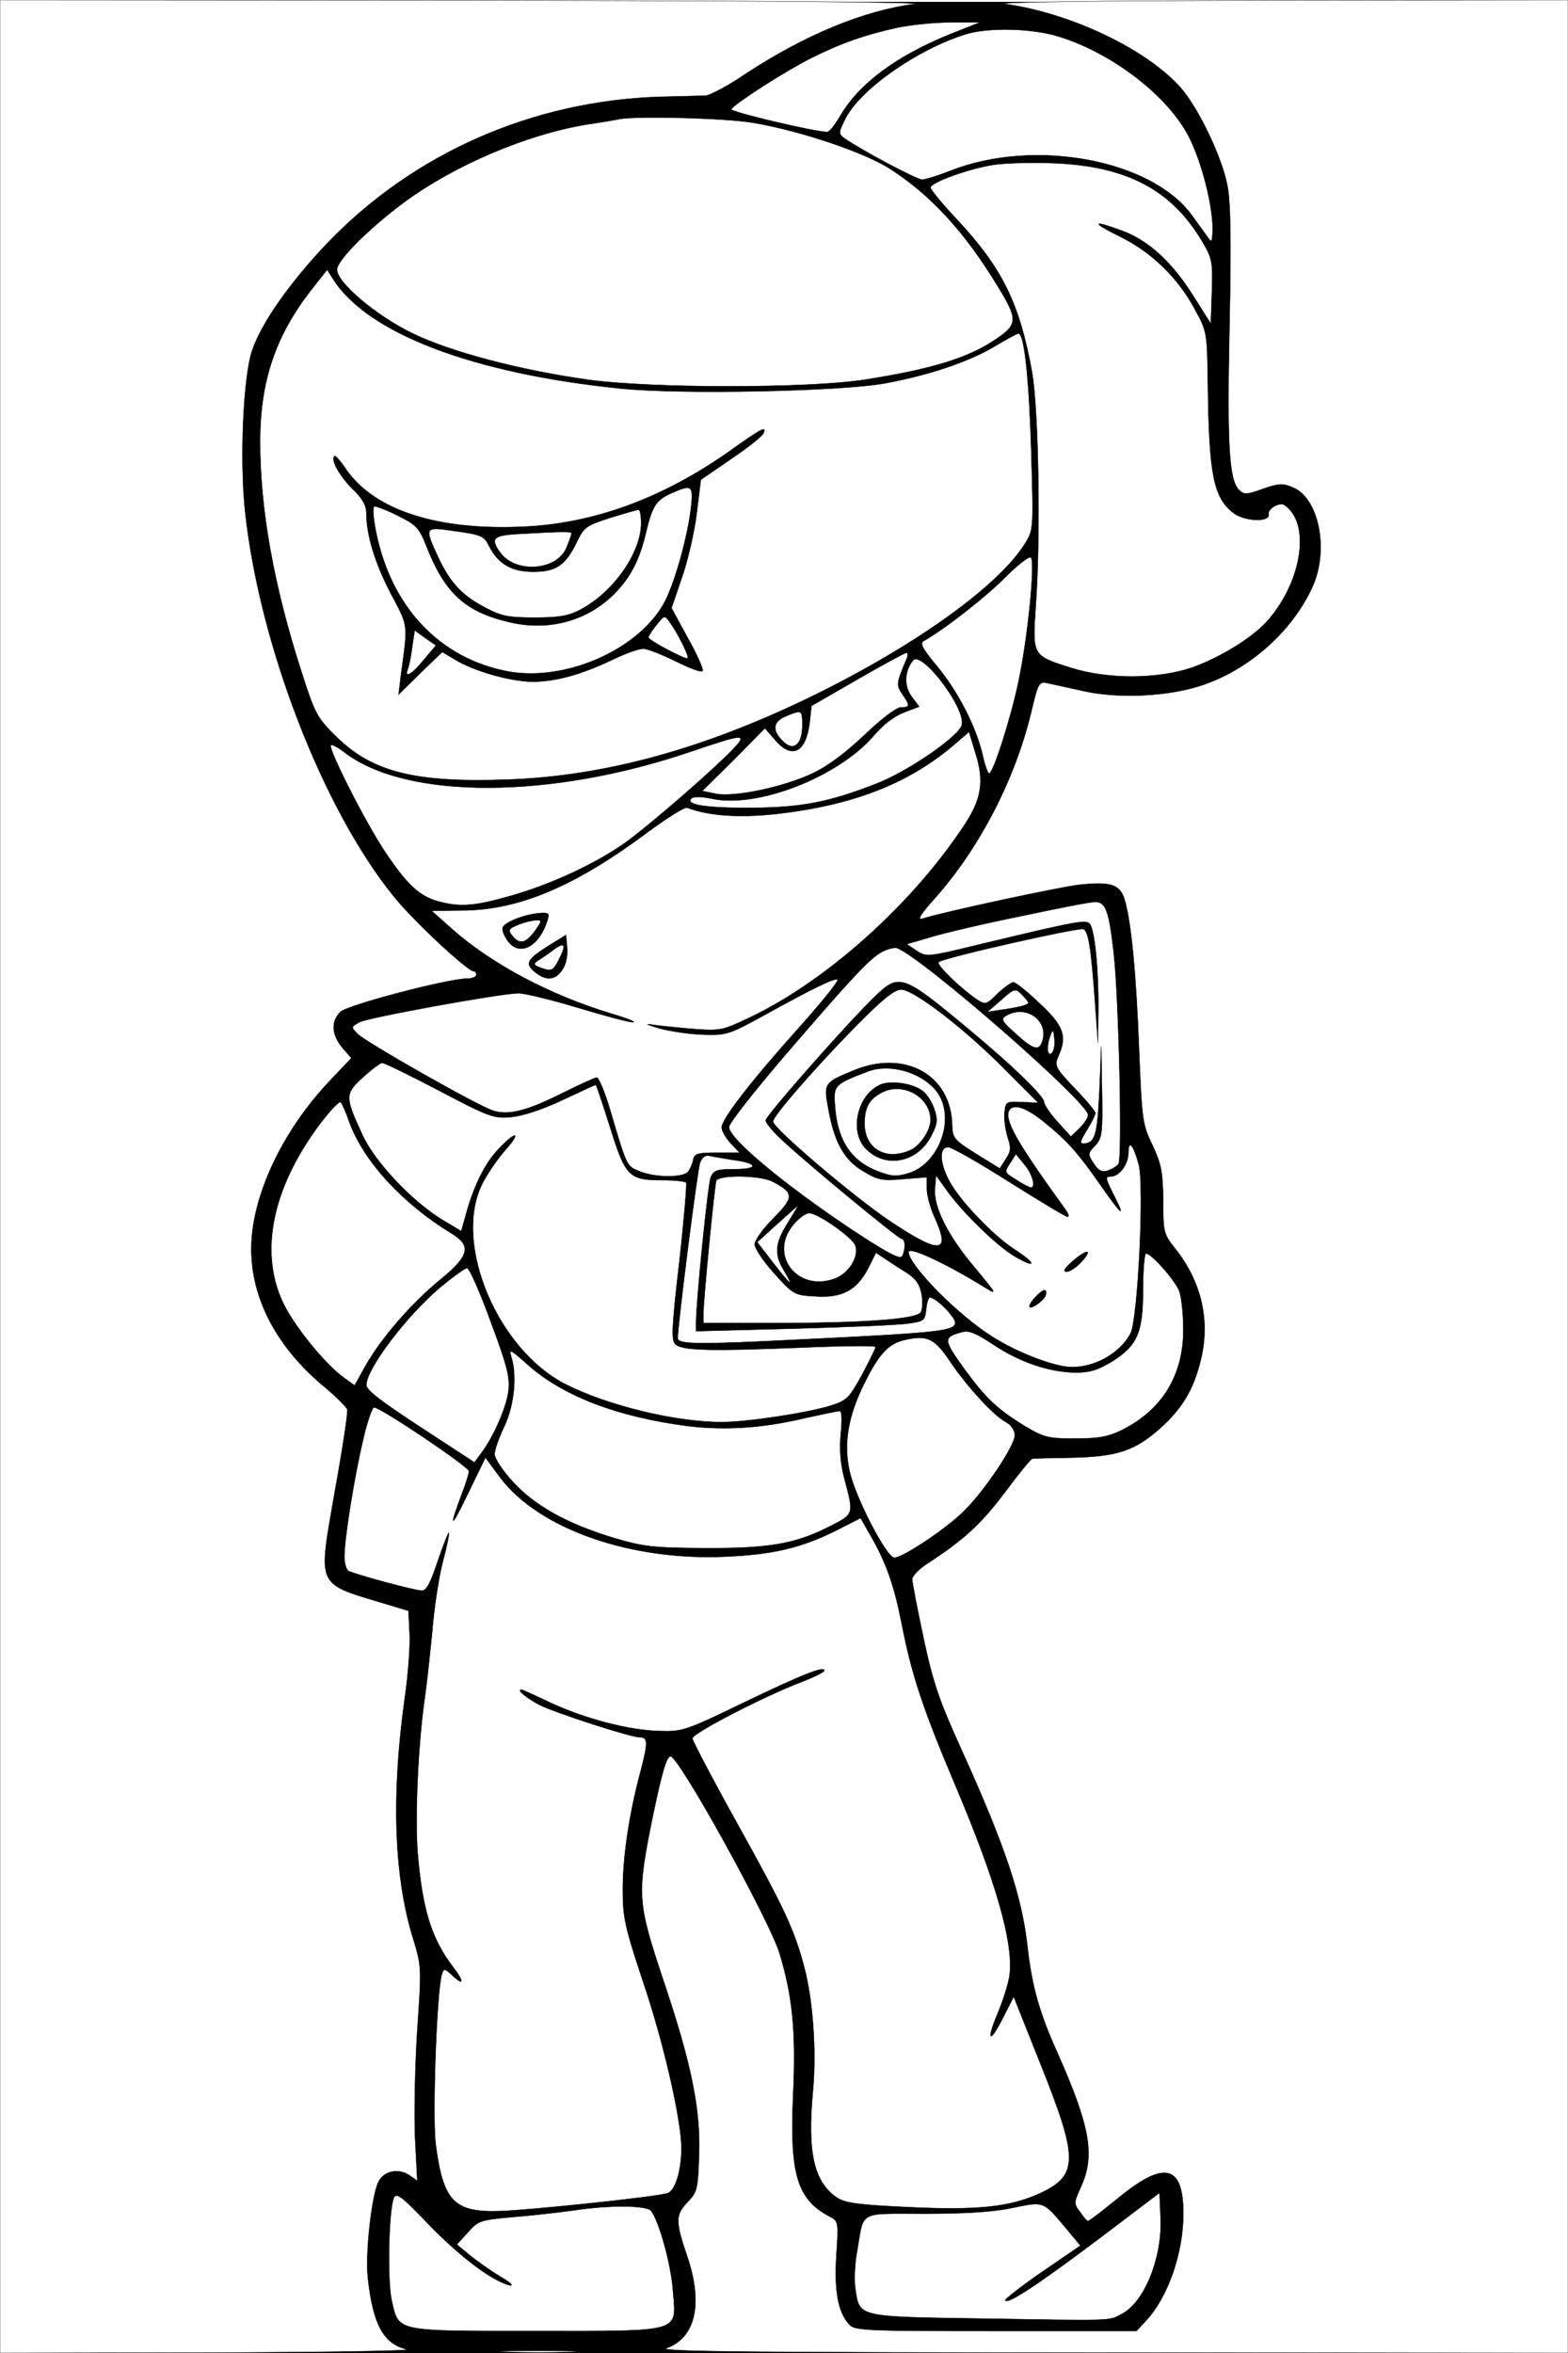
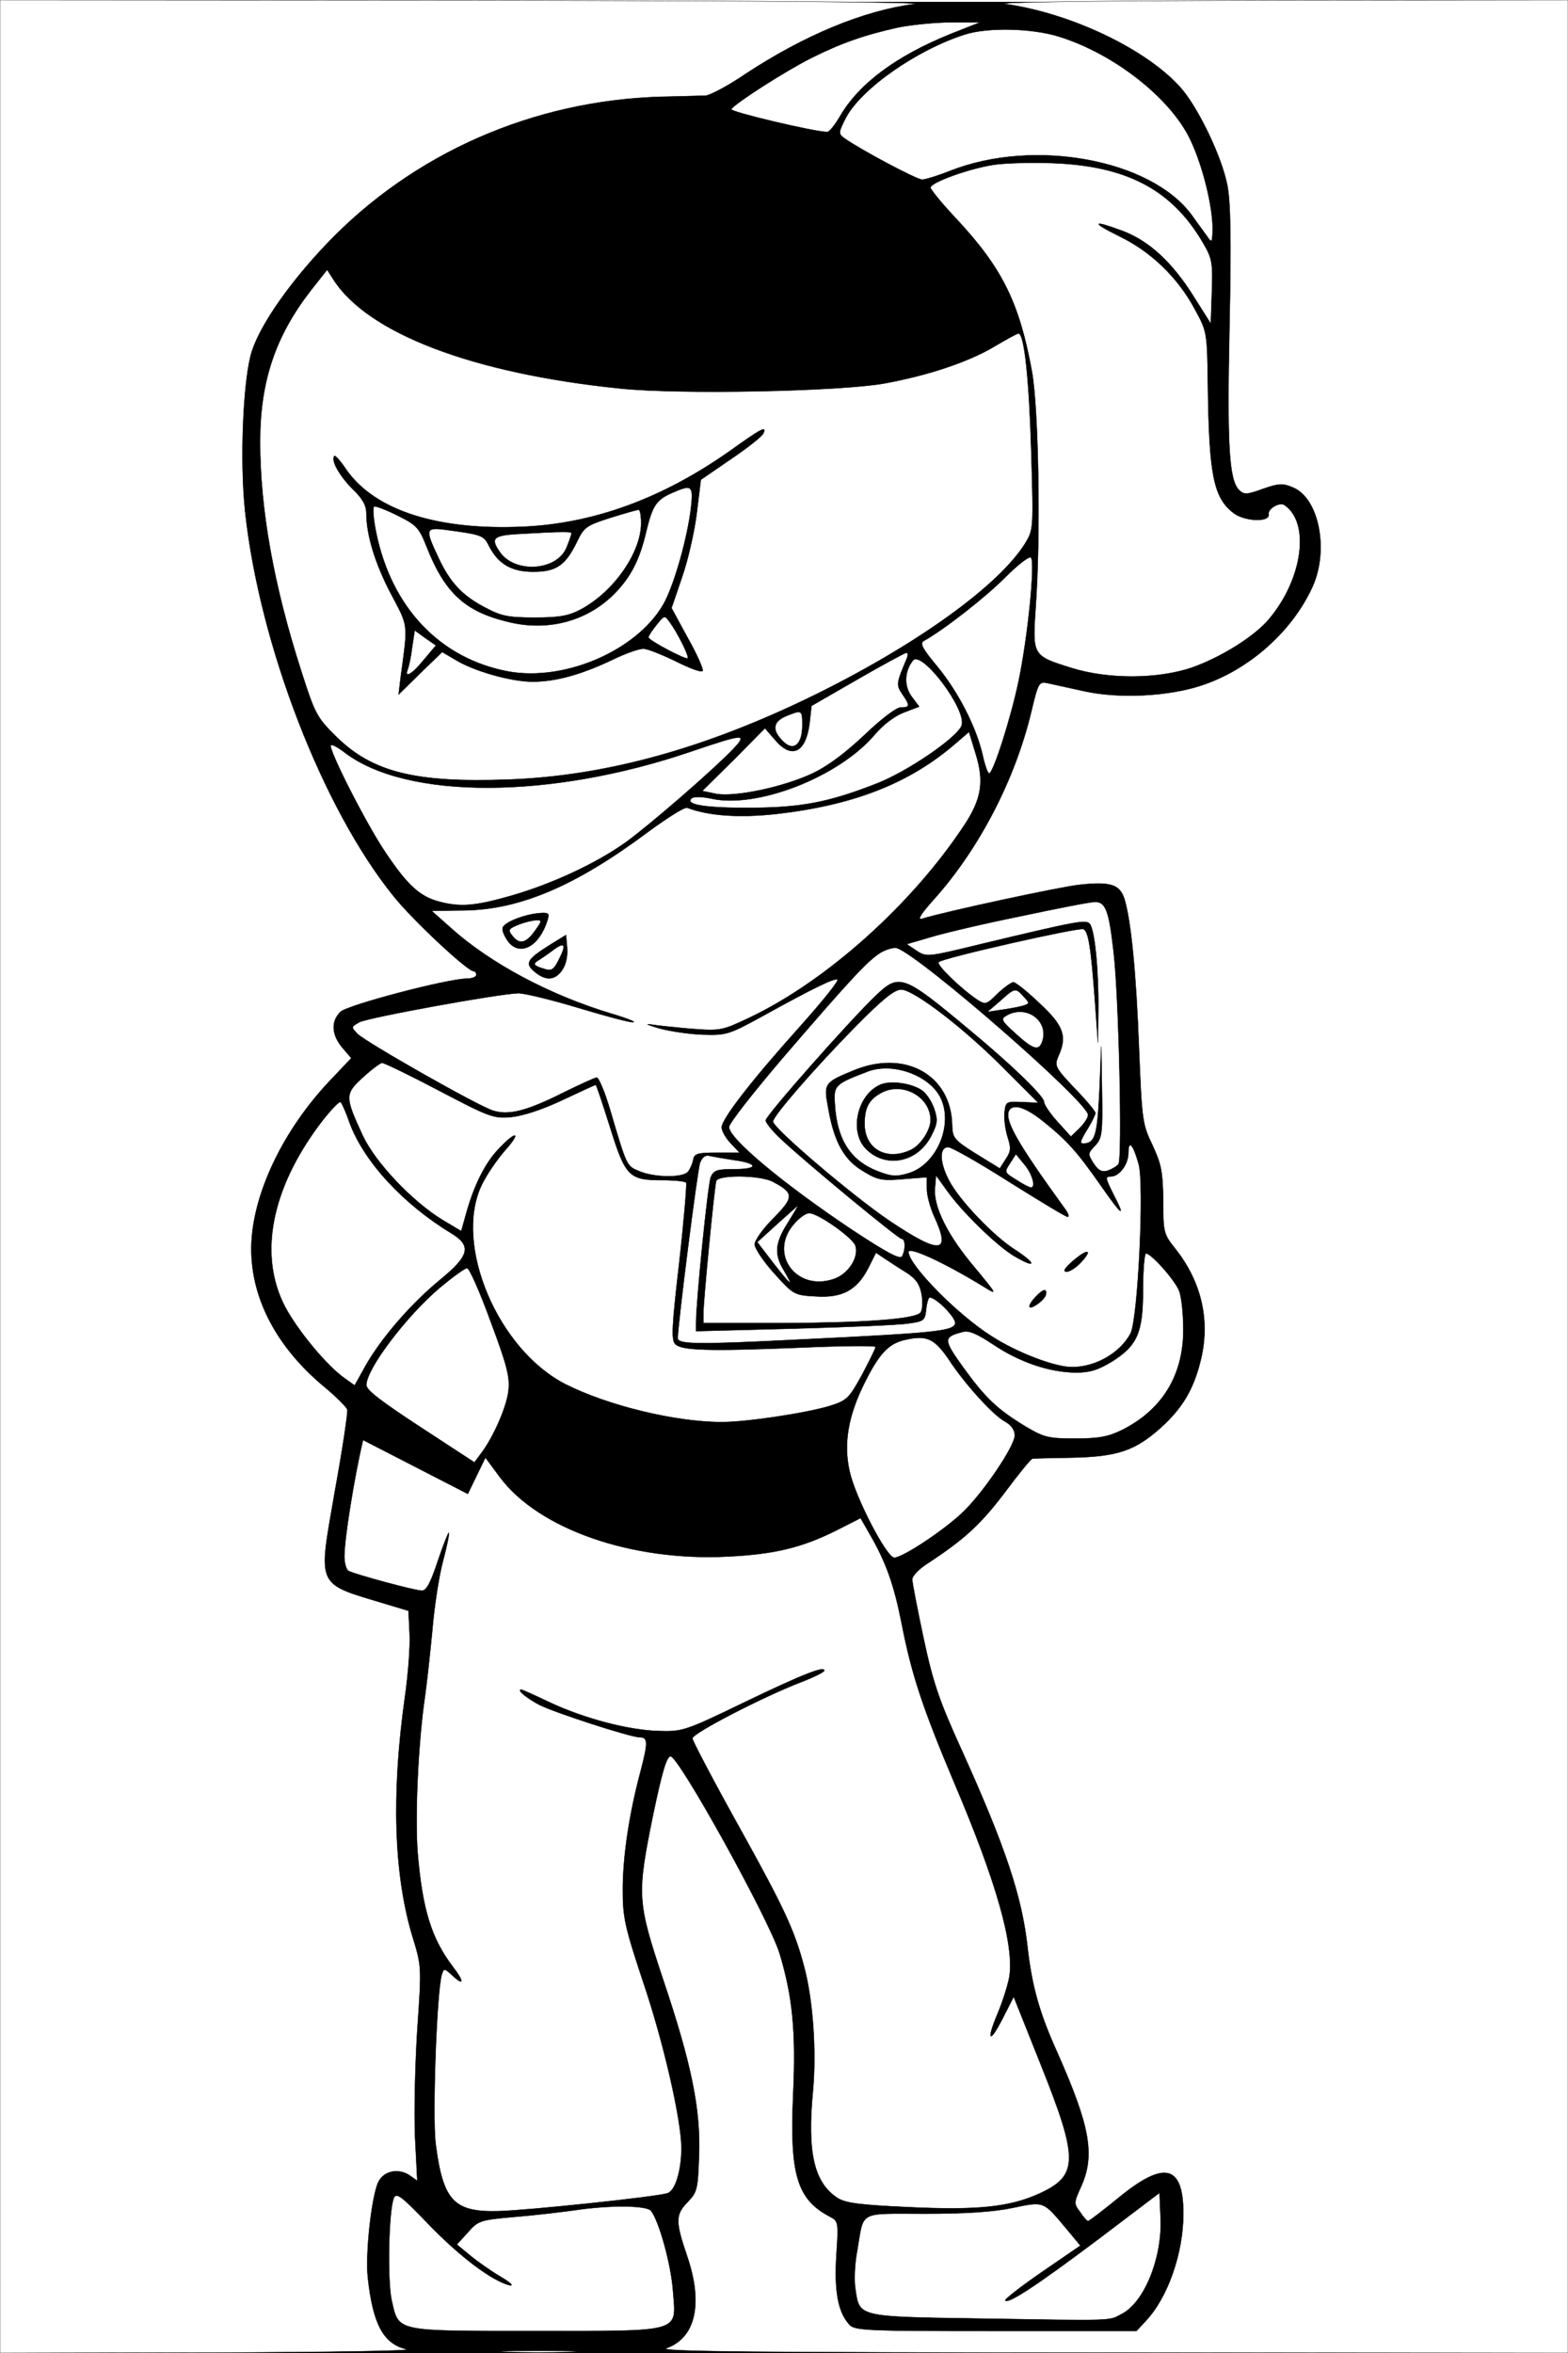
<svg xmlns="http://www.w3.org/2000/svg" version="1.0" width="428pt" height="642pt" viewBox="0 0 428 642" preserveAspectRatio="xMidYMid meet">
  <rect x="0" y="0" width="428" height="642" fill="#808080" stroke="none" />
  <g id="Black">
    <rect stroke="#FFFFFF" stroke-miterlimit="10" width="428pt" height="642pt" />
  </g>
  <g id="Color" transform="translate(0,642) scale(0.1,-0.1)" fill="#FFFFFF" stroke="#000000">
    <path d="M0 3210 l0 -3210 573 1 c321 1 557 5 537 9 -63 15 -92 67 -106 196 -7 65 10 219 28 259 14 31 53 40 84 21 l23 -16 -6 118 c-3 66 0 197 6 293 12 173 12 174 -13 255 -51 169 -58 388 -21 652 9 62 15 141 13 175 l-3 62 -60 18 c-195 59 -187 42 -141 308 21 115 36 216 34 223 -2 7 -31 36 -65 64 -128 107 -198 240 -197 377 1 142 85 321 217 459 l56 59 -25 29 c-29 35 -31 71 -5 97 19 19 294 91 346 91 14 0 25 5 25 10 0 6 -3 10 -7 10 -17 0 -166 139 -218 204 -194 239 -367 687 -406 1051 -15 141 -5 367 19 438 25 75 104 187 204 292 236 247 563 391 913 401 55 1 110 3 121 3 12 1 62 27 110 60 160 105 321 172 460 190 43 5 -420 9 -1213 10 l-1283 1 0 -3210z" />
    <path d="M2745 6409 c182 -26 389 -126 480 -231 47 -55 110 -186 125 -263 9 -44 11 -147 6 -385 -7 -328 -1 -419 26 -447 14 -13 21 -13 65 3 43 15 54 16 82 4 71 -29 99 -170 54 -270 -55 -122 -173 -227 -303 -270 -90 -30 -224 -37 -320 -16 -41 9 -86 19 -100 22 -24 5 -26 2 -45 -78 -44 -184 -142 -374 -266 -512 -34 -38 -46 -56 -33 -53 64 20 381 88 431 93 84 9 109 1 122 -38 18 -58 32 -198 40 -408 8 -197 9 -207 37 -265 24 -52 28 -72 29 -150 0 -87 1 -92 33 -132 73 -92 97 -200 68 -310 -19 -75 -49 -125 -106 -177 -71 -64 -119 -80 -240 -83 -58 -1 -108 -2 -112 -3 -4 0 -38 -42 -76 -93 -66 -87 -110 -127 -209 -192 -24 -15 -43 -35 -43 -44 0 -9 14 -81 31 -161 26 -122 43 -171 104 -305 119 -263 165 -400 180 -540 12 -104 32 -177 81 -285 90 -203 104 -281 64 -368 -19 -42 -19 -45 -2 -67 9 -14 19 -25 22 -25 3 0 41 29 85 65 124 101 175 88 175 -45 0 -107 -42 -228 -102 -292 l-26 -28 -384 0 c-354 0 -386 1 -400 18 -31 34 -41 92 -35 189 6 89 5 93 -16 104 -91 47 -112 114 -102 334 8 174 -2 269 -37 385 -27 90 -277 542 -298 538 -11 -2 -23 -44 -47 -158 -45 -221 -44 -237 26 -448 78 -231 104 -357 99 -484 -3 -90 -5 -99 -30 -125 -35 -36 -35 -53 -2 -150 44 -130 22 -222 -57 -250 -27 -9 234 -12 1214 -12 l1247 -1 0 3210 0 3210 -797 -1 c-494 -1 -775 -5 -738 -10z" />
    <path d="M2451 6345 c-91 -20 -156 -43 -236 -83 -70 -35 -209 -124 -219 -140 -4 -7 228 -62 262 -62 6 0 21 19 35 43 52 89 153 164 301 224 l81 32 -80 0 c-44 0 -109 -7 -144 -14z" />
    <path d="M2634 6326 c-132 -42 -285 -149 -326 -229 -20 -40 -20 -42 -2 -55 44 -31 196 -112 211 -112 9 0 44 11 77 24 228 90 548 31 659 -121 15 -21 34 -47 42 -58 13 -19 14 -17 15 20 0 63 -27 172 -60 242 -53 114 -208 236 -359 283 -73 23 -194 26 -257 6z" />
-     <path d="M1690 6095 c-8 -2 -49 -9 -90 -15 -163 -27 -360 -111 -497 -212 -97 -72 -183 -158 -183 -184 0 -35 106 -125 205 -173 104 -51 294 -101 480 -127 173 -24 599 -24 755 0 185 29 286 60 362 113 56 38 56 53 2 141 -90 148 -181 248 -294 321 -70 45 -244 104 -374 126 -76 13 -317 19 -366 10z" />
    <path d="M2710 5970 c-68 -11 -170 -48 -170 -62 0 -5 34 -47 76 -91 121 -131 167 -225 201 -412 18 -101 24 -450 10 -641 -9 -133 -9 -133 96 -166 101 -32 236 -31 329 0 80 28 172 85 212 133 92 109 113 263 42 311 -13 9 -46 -10 -43 -25 4 -23 -67 -20 -97 4 -54 42 -66 106 -69 349 -2 144 -2 145 -36 207 -46 86 -120 157 -205 198 -79 39 -75 46 8 15 72 -27 135 -85 193 -177 l48 -76 3 88 c3 79 0 91 -24 132 -85 146 -209 211 -414 218 -58 2 -130 0 -160 -5z" />
    <path d="M848 5627 c-96 -124 -138 -247 -138 -412 0 -184 37 -392 112 -625 38 -119 43 -128 97 -181 98 -96 215 -125 466 -116 267 9 542 85 841 232 278 137 500 297 572 412 23 38 23 39 17 248 -6 201 -19 325 -35 325 -4 0 -33 -16 -65 -35 -70 -42 -180 -79 -300 -101 -121 -22 -560 -31 -722 -14 -403 41 -691 151 -784 299 l-16 25 -45 -57z m1236 -389 c-2 -7 -42 -39 -88 -70 l-83 -57 -11 -90 c-6 -50 -24 -129 -40 -175 l-29 -85 44 -81 c25 -44 43 -85 41 -90 -2 -6 -34 6 -72 25 -39 19 -79 35 -90 35 -12 0 -49 -13 -84 -30 -86 -41 -156 -60 -218 -60 -59 0 -162 29 -213 61 l-34 20 -60 -58 -59 -58 6 50 c20 147 21 134 -27 225 -43 82 -67 160 -67 220 0 21 -11 41 -39 67 -35 36 -59 78 -48 89 2 2 17 -14 32 -37 78 -112 250 -167 485 -156 193 9 379 78 560 205 88 63 103 71 94 50z" />
    <path d="M1834 5075 c-43 -19 -53 -35 -70 -105 -18 -78 -43 -126 -89 -172 -75 -74 -182 -102 -291 -74 -115 28 -170 79 -219 203 -21 53 -27 60 -79 86 -32 16 -61 27 -65 25 -4 -2 -2 -34 6 -72 42 -204 174 -343 360 -378 159 -29 362 62 429 193 28 57 60 172 70 252 7 63 3 66 -52 42z" />
    <path d="M1665 5007 c-65 -21 -71 -25 -91 -67 -31 -63 -56 -80 -119 -80 -58 0 -95 21 -120 70 -15 30 -19 31 -122 45 -51 6 -53 1 -17 -75 32 -69 65 -105 129 -138 43 -23 62 -27 135 -27 68 0 93 5 125 22 90 48 165 155 165 236 0 20 -3 37 -7 36 -5 0 -39 -10 -78 -22z" />
    <path d="M1413 4963 c-67 -4 -75 -12 -48 -50 41 -58 154 -51 181 12 8 19 14 37 14 40 0 5 -25 5 -147 -2z" />
    <path d="M1792 4715 c-12 -15 -22 -30 -22 -34 0 -8 102 -62 107 -57 5 5 -29 72 -50 100 -13 18 -14 17 -35 -9z" />
    <path d="M1125 4654 c-3 -26 -9 -53 -12 -60 -10 -26 12 -14 44 26 l33 39 -29 20 -29 21 -7 -46z" />
    <path d="M2744 4845 c-51 -52 -167 -143 -223 -174 -11 -7 -2 -22 37 -69 57 -69 106 -164 124 -241 6 -28 14 -51 18 -51 11 0 59 150 80 250 26 123 46 328 34 339 -5 4 -36 -20 -70 -54z" />
    <path d="M2340 4566 l-125 -72 -5 -46 c-10 -82 -49 -101 -95 -46 l-27 31 -85 -86 -86 -85 38 -8 c52 -9 181 18 261 55 43 20 91 56 144 106 46 44 87 75 99 75 25 0 26 4 4 36 -17 26 -17 28 12 97 4 9 3 17 -1 16 -5 -1 -65 -33 -134 -73z" />
    <path d="M2492 4618 c-23 -29 -25 -69 -4 -98 l21 -28 -42 -16 c-26 -10 -57 -34 -79 -60 -97 -115 -321 -203 -446 -175 -30 6 -49 6 -55 0 -17 -17 42 -26 168 -25 132 1 207 15 335 65 85 32 225 128 235 160 14 43 -109 206 -133 177z" />
    <path d="M2143 4465 c-35 -16 -36 -40 -2 -71 27 -24 49 -3 49 47 0 43 -1 43 -47 24z" />
    <path d="M2610 4393 c-126 -110 -280 -170 -492 -194 -101 -11 -184 -5 -242 17 -7 3 -54 -27 -106 -65 -198 -148 -351 -213 -503 -215 l-89 -1 54 -48 c106 -95 268 -182 438 -233 41 -12 68 -23 58 -23 -9 -1 -76 17 -149 39 -73 22 -147 40 -164 40 -52 -1 -409 -66 -434 -79 -23 -13 -23 -13 -5 -32 25 -24 324 -194 369 -209 43 -14 92 -2 197 51 43 21 82 39 87 39 5 0 22 -39 36 -87 47 -159 45 -154 81 -169 41 -17 118 -18 132 -1 5 6 12 21 14 32 3 17 11 20 65 20 l62 0 -24 25 c-14 15 -25 34 -25 44 0 23 82 129 217 279 58 65 103 121 99 124 -6 6 -61 -20 -211 -103 -84 -46 -94 -49 -155 -47 -36 1 -90 9 -120 17 -30 9 -41 13 -25 11 17 -3 67 -8 112 -12 80 -6 84 -5 160 31 210 100 444 310 586 526 46 70 54 118 30 194 l-18 59 -35 -30z m-1116 -485 c-22 -70 -74 -98 -106 -58 -10 13 -18 30 -16 38 3 16 64 39 106 41 20 1 22 -2 16 -21z m41 -134 c-19 -29 -45 -31 -75 -6 -28 23 -22 34 38 72 l47 29 3 -35 c2 -21 -3 -46 -13 -60z" />
    <path d="M1420 3899 c-33 -13 -35 -16 -20 -34 19 -23 36 -18 60 15 20 28 20 30 3 29 -10 0 -29 -5 -43 -10z" />
    <path d="M1505 3824 c-11 -8 -27 -19 -35 -24 -17 -10 -14 -15 17 -24 18 -6 25 -1 37 23 24 46 18 54 -19 25z" />
    <path d="M1885 4369 c-382 -130 -774 -131 -943 -3 -18 14 -36 24 -39 21 -8 -9 95 -212 148 -291 60 -90 94 -121 144 -135 61 -17 102 -13 200 15 111 32 230 87 312 145 65 47 235 194 292 253 44 46 33 45 -114 -5z" />
    <path d="M2785 3920 c-99 -20 -209 -46 -245 -57 l-65 -19 27 -18 c27 -18 31 -17 175 18 263 63 286 67 297 56 14 -14 25 -125 24 -235 l-1 -90 -8 110 c-11 150 -18 195 -32 200 -14 5 -385 -79 -395 -90 -7 -7 61 -73 106 -103 22 -14 25 -13 55 17 18 17 38 31 43 31 6 0 39 -26 72 -58 66 -61 76 -90 50 -146 -10 -24 -7 -30 45 -85 32 -33 57 -63 57 -68 0 -4 -9 -23 -20 -41 -22 -36 -24 -42 -12 -42 31 1 37 22 43 142 l5 123 2 -124 c2 -114 0 -127 -19 -147 -20 -21 -20 -23 -4 -48 13 -20 23 -25 39 -20 11 4 25 12 29 18 11 15 1 454 -13 576 -13 116 -22 140 -52 139 -13 0 -104 -18 -203 -39z" />
    <path d="M2404 3821 c-35 -22 -76 -65 -267 -287 -81 -95 -147 -179 -147 -189 0 -32 148 -155 335 -280 94 -62 131 -82 137 -73 10 17 10 48 -1 48 -9 0 -260 207 -328 271 -24 22 -43 46 -43 52 0 13 228 271 300 340 65 62 75 58 255 -92 116 -96 205 -182 205 -198 0 -7 16 -31 36 -53 l37 -41 23 22 c13 13 24 29 24 37 0 35 -453 430 -521 455 -9 3 -29 -3 -45 -12z" />
    <path d="M2334 3618 c-111 -113 -224 -243 -224 -258 0 -18 216 -202 318 -271 139 -93 169 -90 122 12 -11 24 -20 58 -20 75 l0 32 -64 -5 c-57 -5 -70 -3 -109 21 -52 30 -80 79 -96 171 -13 69 -12 71 68 104 141 59 268 -12 270 -150 1 -34 6 -40 65 -77 l65 -40 16 25 c15 22 15 31 5 62 -6 20 -10 50 -8 66 3 29 5 30 47 28 l45 -2 -90 90 c-110 112 -250 219 -284 219 -19 0 -51 -26 -126 -102z" />
    <path d="M2730 3689 l-35 -30 40 6 c22 3 48 8 58 11 18 6 18 7 1 25 -22 25 -24 24 -64 -12z" />
    <path d="M2747 3649 c-16 -9 -14 -14 25 -49 47 -43 63 -48 72 -24 22 57 -42 105 -97 73z" />
-     <path d="M2868 3597 c-12 -29 -10 -63 3 -50 6 6 9 23 7 39 -2 24 -4 26 -10 11z" />
    <path d="M990 3480 c-49 -45 -49 -52 0 -158 34 -73 134 -179 217 -230 l52 -31 16 57 c21 72 50 129 84 165 47 51 67 52 22 1 -24 -27 -54 -71 -67 -99 -76 -162 45 -448 230 -542 115 -58 299 -103 426 -103 68 0 228 24 295 44 47 15 52 20 88 85 20 38 37 72 37 76 0 4 -93 3 -207 -2 -249 -10 -323 -8 -340 10 -11 11 -9 50 11 222 13 116 21 213 19 218 -2 4 -32 7 -66 7 -90 0 -100 10 -142 145 -20 63 -37 115 -39 115 -2 0 -43 -19 -92 -42 -55 -26 -108 -43 -140 -46 -47 -4 -60 1 -195 72 -80 42 -150 76 -156 76 -5 0 -29 -18 -53 -40z" />
    <path d="M2370 3497 c-92 -35 -95 -38 -91 -92 6 -96 44 -153 118 -181 36 -14 50 -15 83 -5 74 22 121 126 90 200 -26 64 -129 104 -200 78z m145 -51 c13 -8 28 -31 35 -51 10 -30 9 -41 -7 -72 -36 -74 -124 -93 -179 -38 -47 47 -24 149 40 176 27 11 82 4 111 -15z" />
    <path d="M2405 3438 c-33 -18 -45 -40 -45 -84 0 -69 59 -102 125 -72 27 12 55 54 55 82 0 64 -77 106 -135 74z" />
    <path d="M873 3353 c-134 -179 -168 -360 -94 -500 35 -65 113 -159 161 -193 l28 -20 30 54 c44 77 124 169 203 234 81 66 87 93 31 127 -132 80 -239 196 -278 302 -9 27 -20 51 -24 56 -3 4 -29 -23 -57 -60z" />
    <path d="M2755 3391 c-15 -25 19 -86 154 -272 7 -10 10 -19 5 -19 -5 0 -76 43 -159 95 -82 52 -157 95 -167 95 -24 0 -24 -40 2 -90 27 -53 121 -152 181 -190 60 -39 58 -53 -3 -17 -47 28 -143 121 -185 181 l-28 39 -3 -36 c-4 -50 35 -129 110 -217 61 -74 61 -74 22 -50 -108 66 -204 110 -204 94 0 -35 133 -171 227 -230 68 -44 172 -84 219 -84 65 0 132 39 160 92 20 39 38 407 22 462 -15 54 -28 68 -28 30 0 -31 -25 -64 -48 -64 -16 0 -15 -4 8 -50 34 -66 23 -58 -35 25 -65 93 -92 123 -158 176 -48 38 -80 48 -92 30z m195 -416 c-13 -14 -31 -25 -39 -25 -11 1 -4 11 18 30 41 35 55 31 21 -5z m-96 -90 c-7 -16 -44 -41 -44 -29 0 11 32 44 41 44 5 0 6 -7 3 -15z" />
    <path d="M1911 3248 c-7 -17 -61 -443 -61 -479 0 -17 52 -18 328 -4 374 18 422 23 429 43 6 13 -50 71 -69 72 -4 0 -8 -15 -10 -32 -3 -31 -6 -33 -48 -39 -25 -4 -165 -10 -312 -14 l-268 -7 0 23 c0 58 32 376 40 397 8 19 17 22 65 22 67 0 65 16 -3 25 -26 4 -55 9 -64 11 -12 4 -21 -3 -27 -18z" />
    <path d="M2757 3246 c-16 -24 -16 -25 17 -45 18 -12 36 -21 40 -21 14 0 4 37 -18 63 l-23 28 -16 -25z" />
    <path d="M1955 3198 c-5 -17 -35 -325 -35 -361 l0 -27 218 0 c225 1 357 11 374 28 6 6 7 27 4 49 -5 28 -15 43 -39 59 -18 11 -44 28 -59 38 l-27 18 -21 -42 c-31 -60 -71 -82 -144 -77 -58 3 -61 5 -113 63 -29 32 -53 68 -53 79 0 11 23 43 52 72 56 57 56 68 -3 99 -35 18 -148 19 -154 2z" />
    <path d="M2121 3080 l-54 -49 43 -56 c48 -62 59 -71 30 -22 -27 44 -25 75 10 130 16 26 29 47 27 47 -1 -1 -26 -23 -56 -50z" />
    <path d="M2166 3079 c-68 -80 7 -183 109 -149 40 13 70 59 60 91 -7 22 -102 89 -126 89 -10 0 -29 -14 -43 -31z" />
    <path d="M3120 2902 c0 -118 -15 -153 -85 -197 -38 -23 -60 -30 -99 -30 -72 1 -152 28 -224 76 -45 30 -68 40 -84 35 -54 -14 -54 -20 2 -98 61 -84 92 -113 169 -160 51 -30 62 -33 136 -33 64 0 90 5 127 23 110 55 168 149 168 274 0 42 -5 89 -11 105 -10 28 -76 103 -91 103 -4 0 -8 -44 -8 -98z" />
    <path d="M1201 2907 c-92 -78 -201 -222 -201 -266 0 -14 41 -45 148 -115 l147 -96 17 23 c34 44 71 128 76 173 4 37 -4 69 -49 189 -29 80 -58 145 -64 145 -6 0 -39 -24 -74 -53z" />
    <path d="M2465 2763 c-41 -11 -66 -38 -104 -114 -46 -91 -59 -168 -42 -243 15 -70 101 -236 122 -236 22 0 129 70 184 121 56 52 145 183 145 213 0 14 -10 28 -26 37 -31 16 -104 96 -147 159 -46 70 -66 79 -132 63z" />
-     <path d="M1395 2720 c17 -52 9 -133 -18 -191 -15 -31 -27 -65 -27 -77 0 -11 22 -45 50 -75 59 -65 149 -115 275 -153 81 -24 106 -27 245 -28 177 -1 249 11 342 58 70 35 69 33 43 131 -11 41 -14 80 -10 123 4 39 3 62 -3 62 -6 0 -48 -9 -94 -19 -117 -28 -219 -34 -320 -22 -193 25 -342 82 -438 168 -45 40 -51 44 -45 23z" />
-     <path d="M991 2491 c-24 -101 -51 -270 -51 -318 0 -17 5 -35 11 -39 16 -9 181 -54 201 -54 12 0 24 23 43 81 15 44 29 79 30 77 2 -2 -5 -37 -16 -78 -11 -41 -24 -127 -29 -189 -6 -63 -15 -144 -20 -180 -18 -121 -28 -325 -20 -426 13 -154 37 -233 96 -311 31 -40 31 -54 0 -25 -23 21 -24 22 -30 4 -14 -47 -26 -384 -17 -461 20 -156 49 -188 171 -185 80 2 433 39 462 49 21 6 38 62 38 123 0 76 -49 291 -106 458 -48 145 -54 171 -54 246 0 91 17 207 49 326 20 77 20 91 -3 91 -25 0 -231 67 -273 88 -36 19 -64 42 -50 42 3 0 38 -16 78 -35 94 -44 215 -76 299 -78 62 -2 72 1 229 77 162 78 221 101 221 88 0 -4 -28 -18 -62 -31 -102 -39 -298 -140 -298 -154 0 -6 56 -113 125 -237 125 -225 154 -286 181 -390 23 -88 33 -226 23 -335 -16 -169 3 -250 67 -292 22 -14 61 -19 193 -25 188 -9 277 0 358 37 107 49 108 92 3 354 l-73 183 -29 -57 c-37 -73 -47 -65 -15 11 14 33 28 78 32 100 14 86 -35 259 -150 529 -87 206 -117 297 -144 436 -21 106 -43 168 -88 245 l-24 42 -67 -34 c-94 -47 -170 -65 -297 -71 -262 -13 -514 75 -620 216 l-40 54 -48 -99 c-47 -98 -53 -97 -16 1 11 28 19 55 19 61 0 12 -241 174 -259 174 -5 0 -19 -40 -30 -89z" />
+     <path d="M991 2491 c-24 -101 -51 -270 -51 -318 0 -17 5 -35 11 -39 16 -9 181 -54 201 -54 12 0 24 23 43 81 15 44 29 79 30 77 2 -2 -5 -37 -16 -78 -11 -41 -24 -127 -29 -189 -6 -63 -15 -144 -20 -180 -18 -121 -28 -325 -20 -426 13 -154 37 -233 96 -311 31 -40 31 -54 0 -25 -23 21 -24 22 -30 4 -14 -47 -26 -384 -17 -461 20 -156 49 -188 171 -185 80 2 433 39 462 49 21 6 38 62 38 123 0 76 -49 291 -106 458 -48 145 -54 171 -54 246 0 91 17 207 49 326 20 77 20 91 -3 91 -25 0 -231 67 -273 88 -36 19 -64 42 -50 42 3 0 38 -16 78 -35 94 -44 215 -76 299 -78 62 -2 72 1 229 77 162 78 221 101 221 88 0 -4 -28 -18 -62 -31 -102 -39 -298 -140 -298 -154 0 -6 56 -113 125 -237 125 -225 154 -286 181 -390 23 -88 33 -226 23 -335 -16 -169 3 -250 67 -292 22 -14 61 -19 193 -25 188 -9 277 0 358 37 107 49 108 92 3 354 l-73 183 -29 -57 c-37 -73 -47 -65 -15 11 14 33 28 78 32 100 14 86 -35 259 -150 529 -87 206 -117 297 -144 436 -21 106 -43 168 -88 245 l-24 42 -67 -34 c-94 -47 -170 -65 -297 -71 -262 -13 -514 75 -620 216 l-40 54 -48 -99 z" />
    <path d="M1075 423 c-14 -34 -18 -223 -6 -279 20 -87 6 -84 391 -84 406 0 386 -6 377 109 -5 72 -38 191 -60 219 -12 15 -114 16 -212 1 -38 -5 -112 -14 -164 -18 -90 -8 -96 -10 -124 -42 l-30 -33 34 -28 c19 -16 57 -43 84 -59 29 -17 39 -27 25 -24 -49 13 -136 79 -221 167 -73 76 -87 87 -94 71z" />
    <path d="M3000 312 c-169 -127 -247 -178 -256 -169 -3 3 42 38 100 78 l105 72 -39 47 c-63 75 -59 74 -146 56 -51 -11 -129 -16 -239 -16 -185 0 -166 10 -185 -100 -7 -35 -9 -83 -5 -106 11 -76 6 -75 337 -80 371 -6 354 -7 389 12 62 31 111 152 107 259 l-3 72 -165 -125z" />
    <path d="M1383 3 c48 -2 126 -2 175 0 48 1 8 3 -88 3 -96 0 -136 -2 -87 -3z" />
  </g>
</svg>